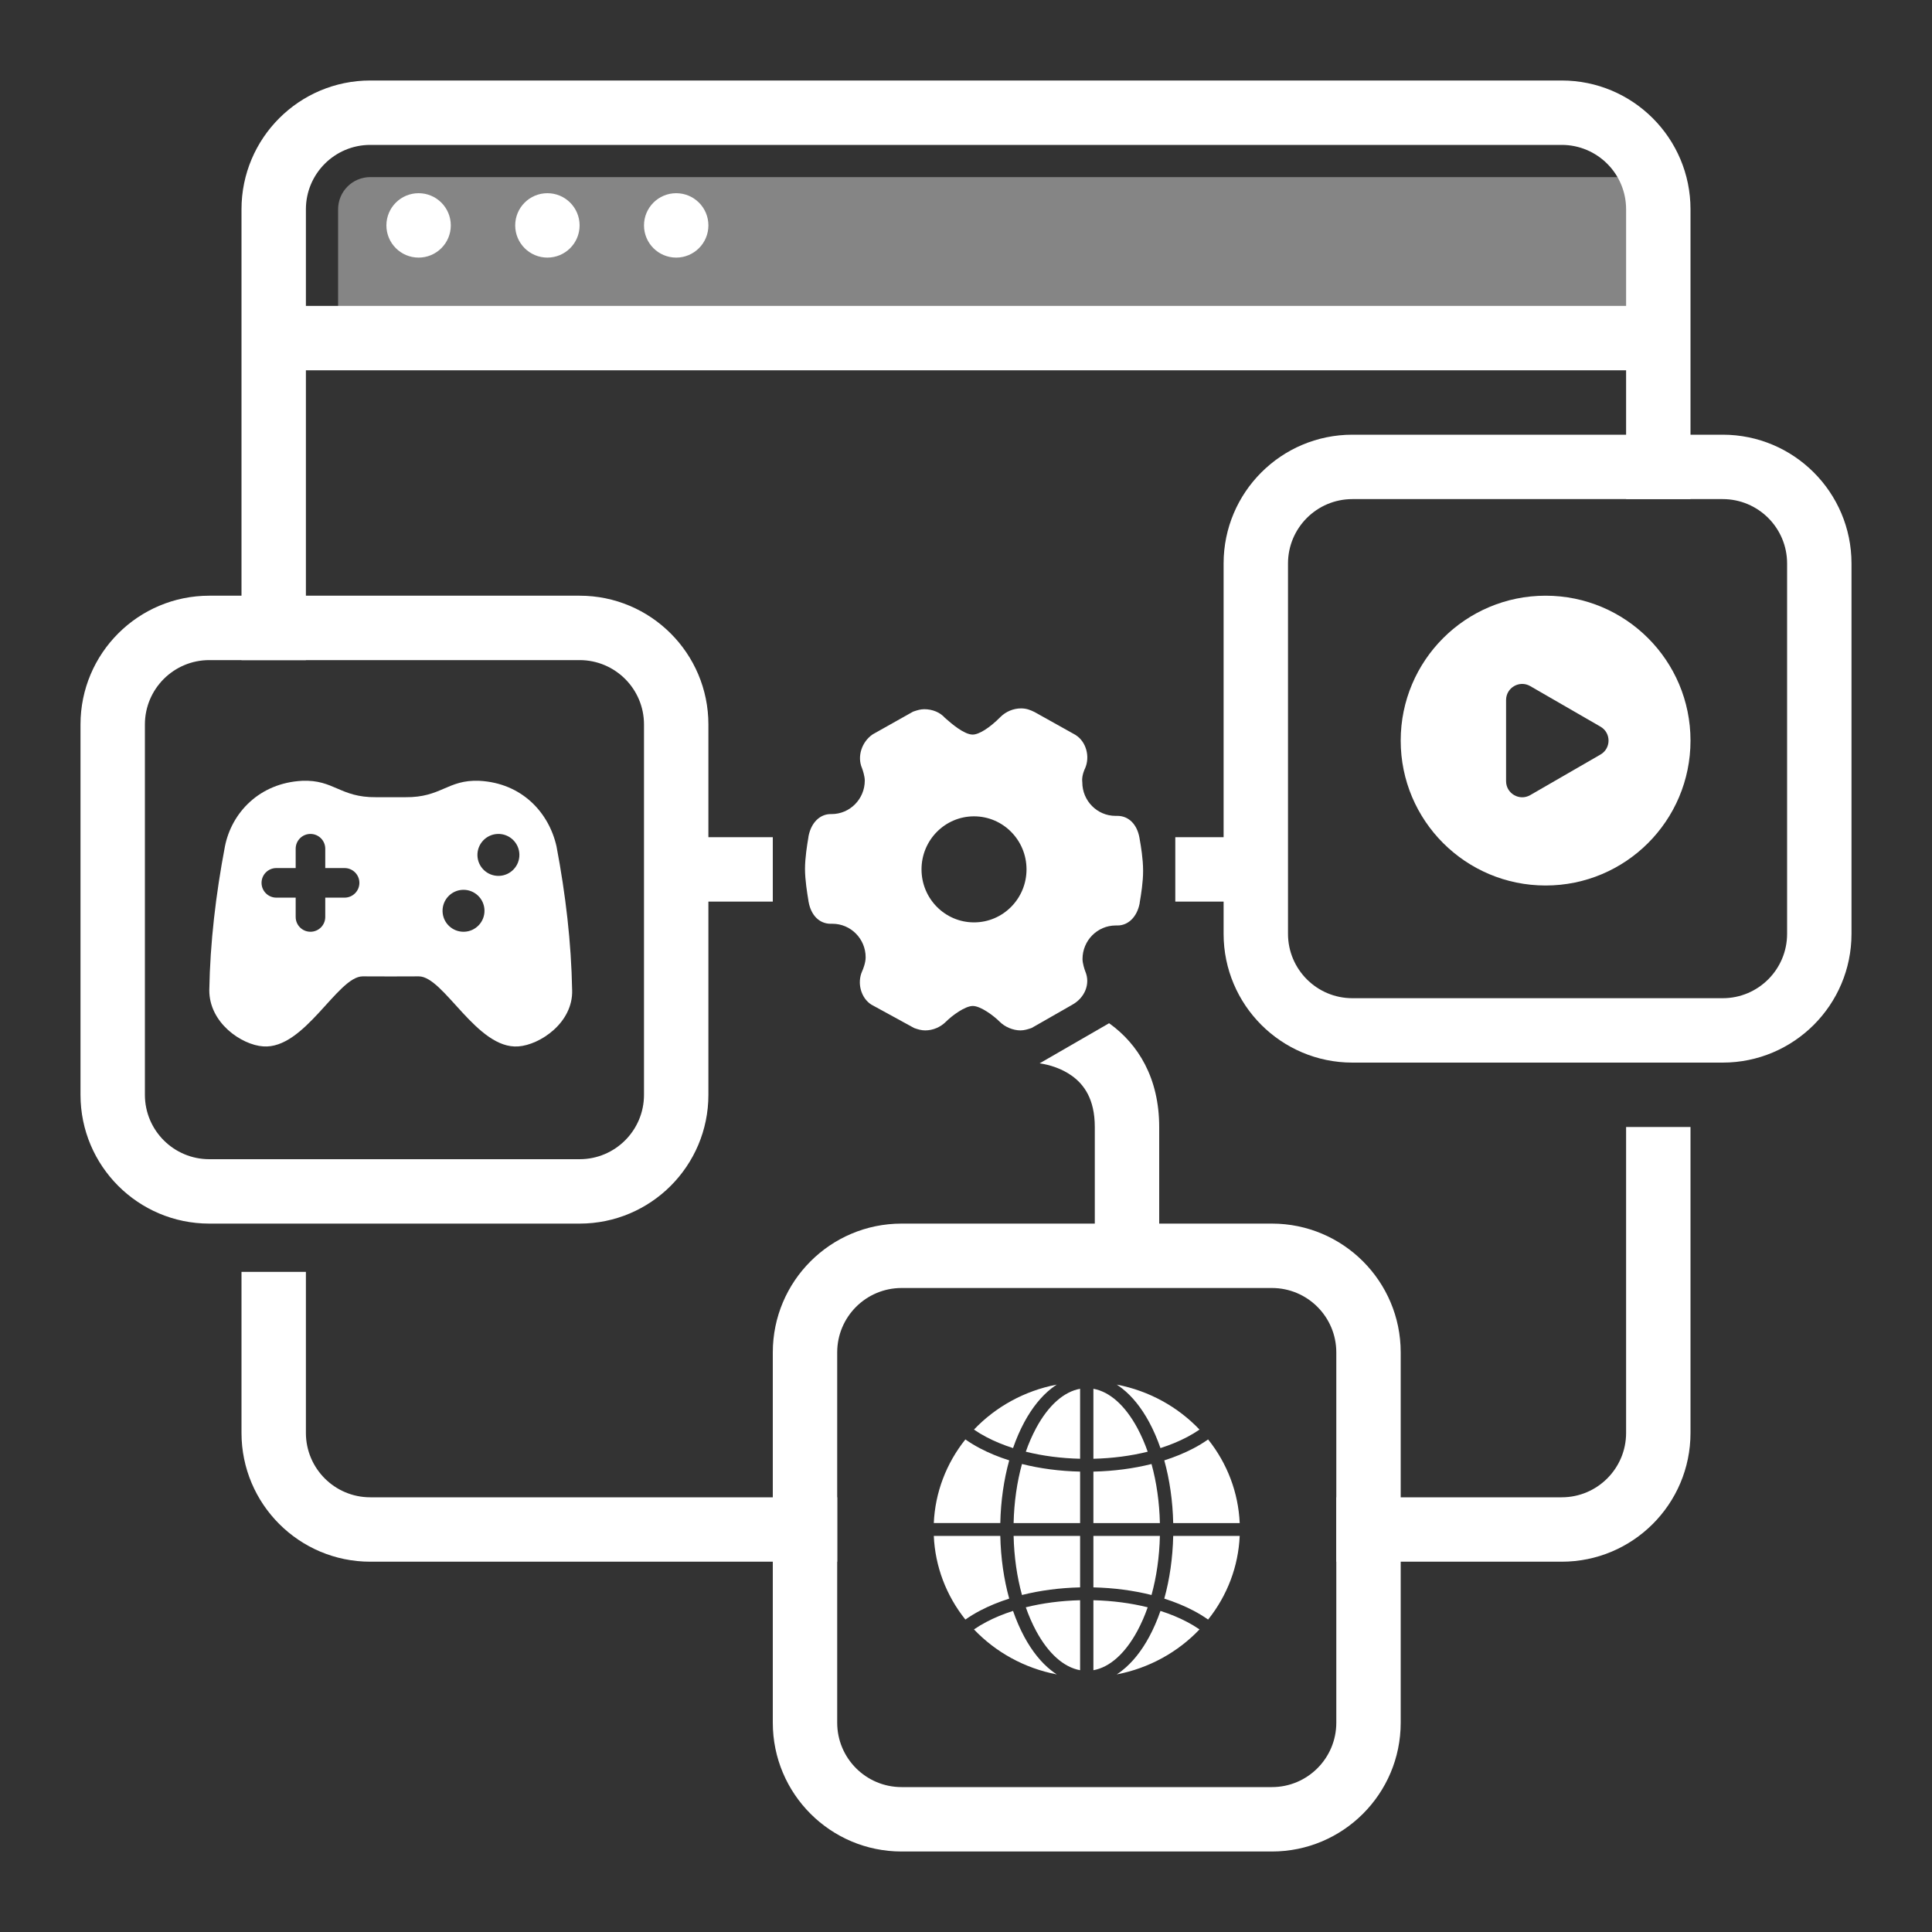
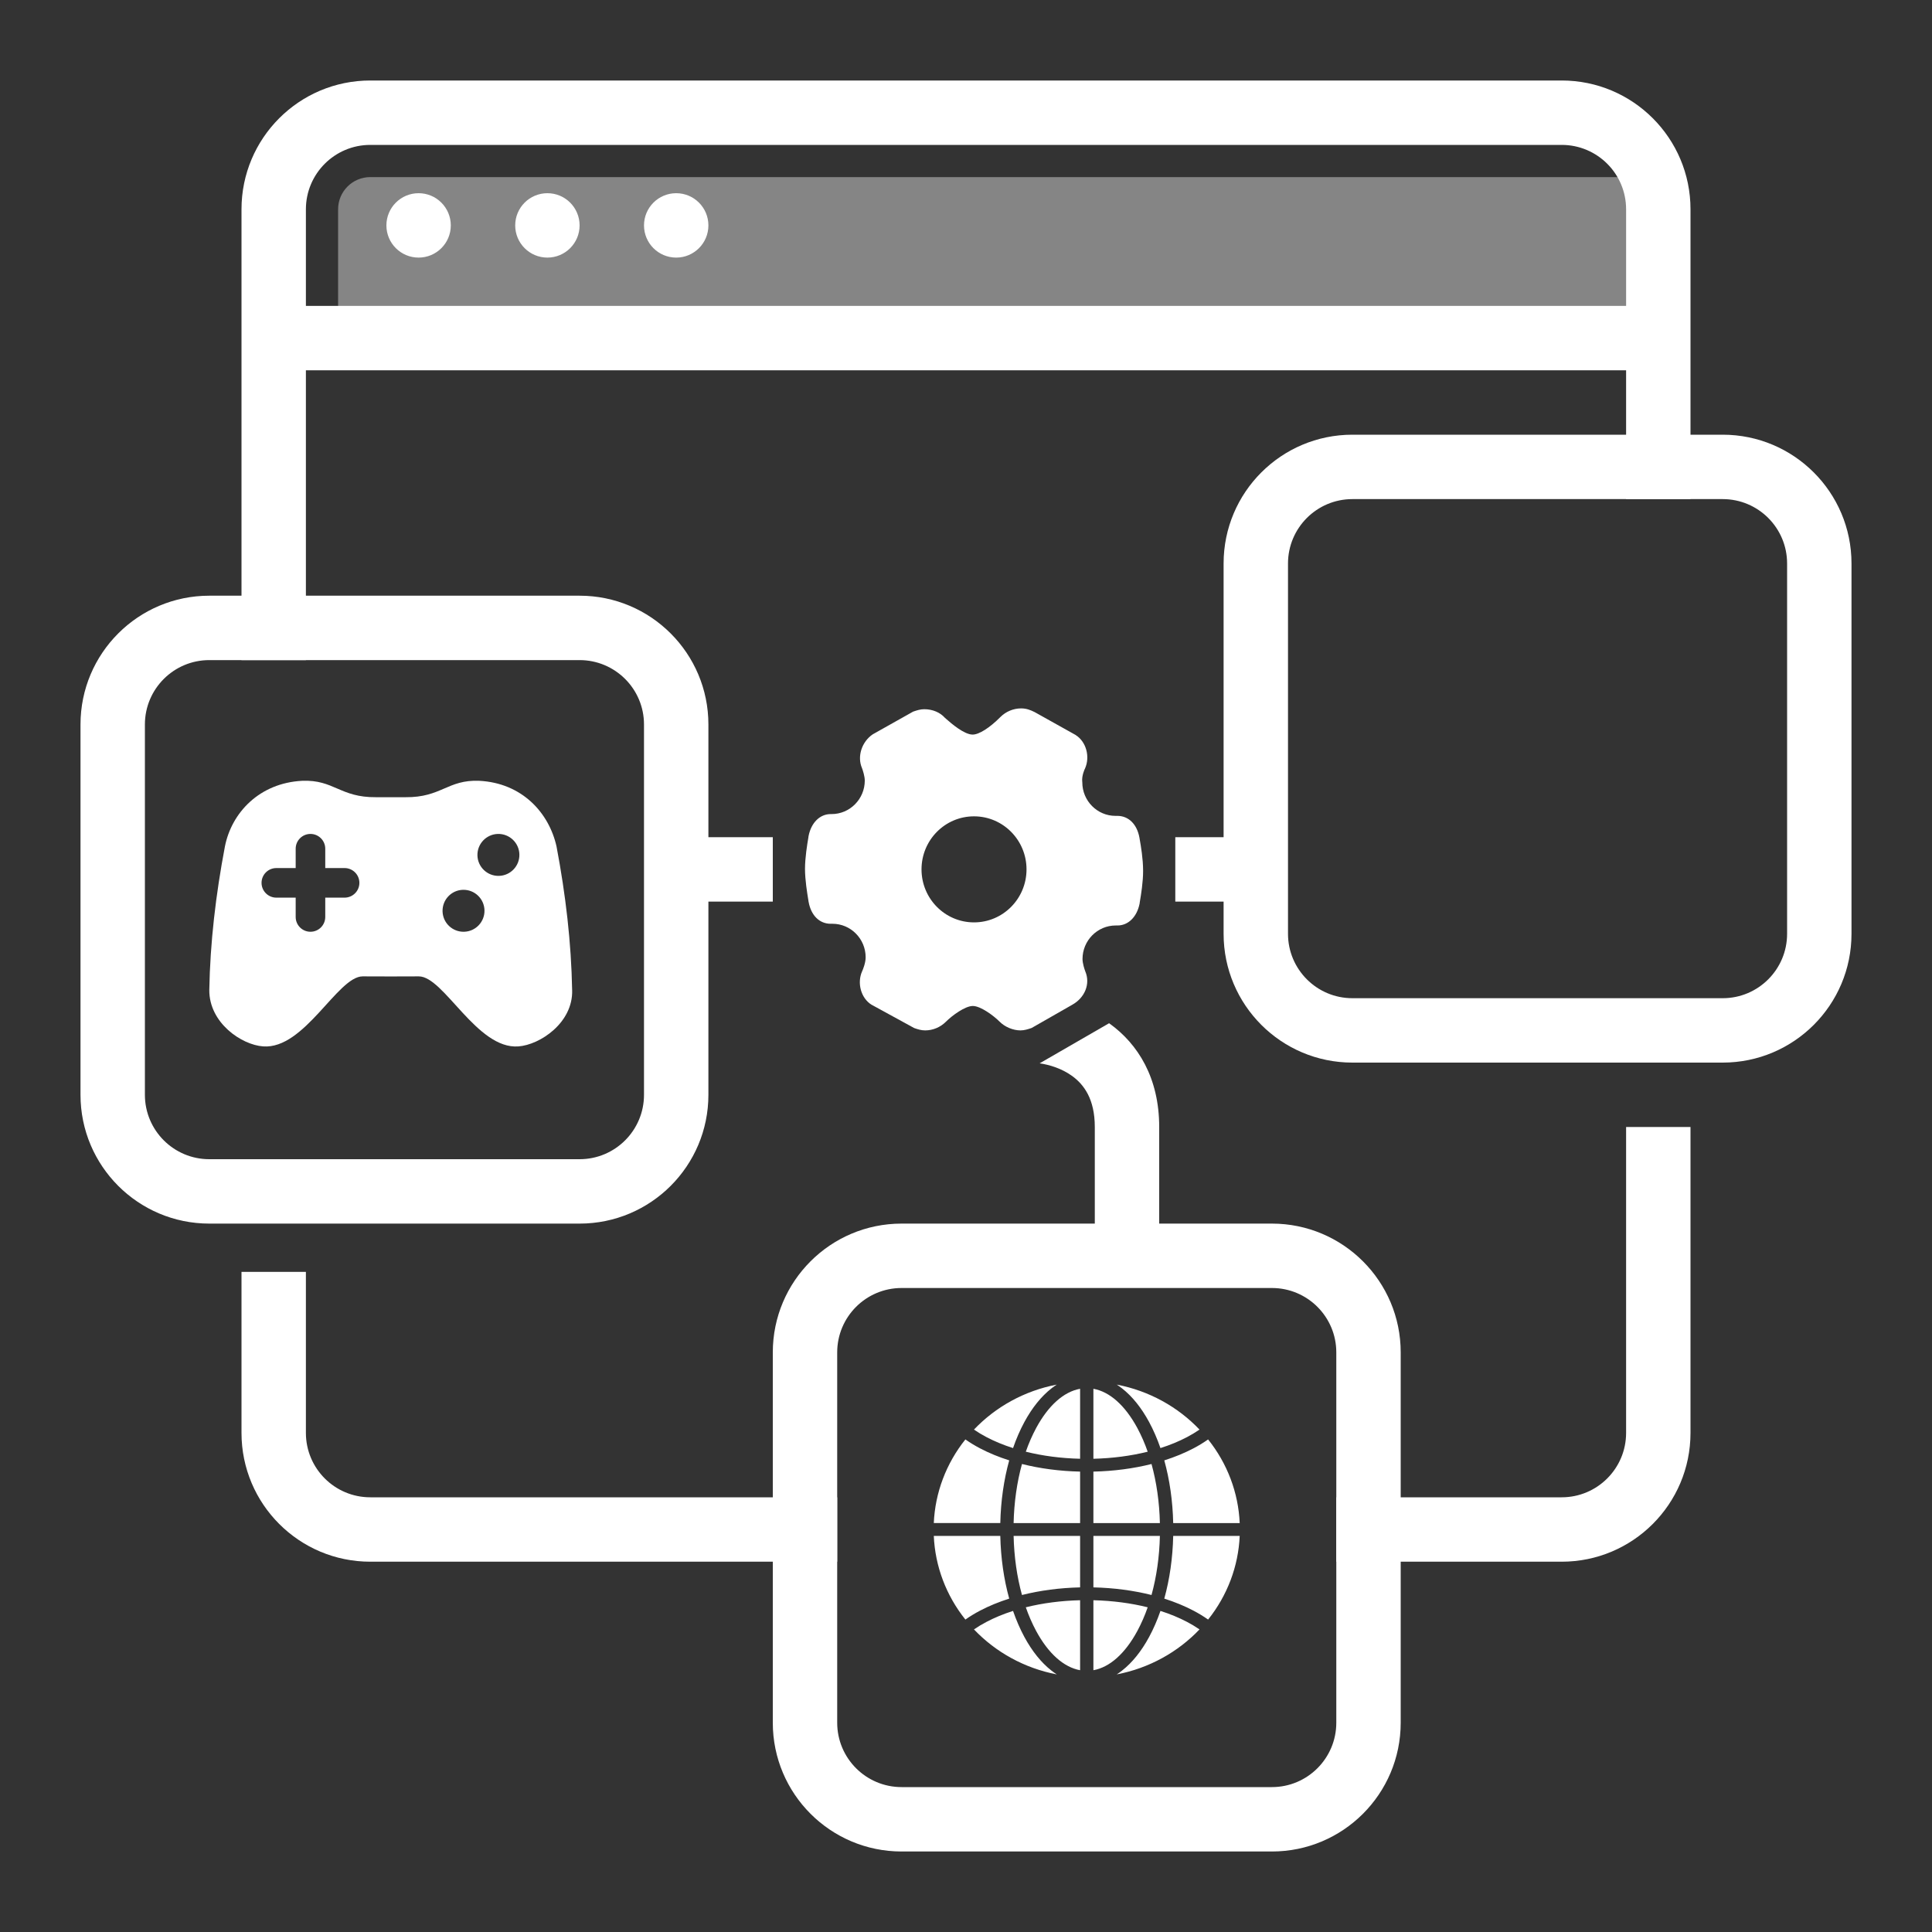
<svg xmlns="http://www.w3.org/2000/svg" width="120" height="120" viewBox="0 0 120 120" fill="none">
  <rect x="0" y="0" width="120" height="120" fill="#333333" stroke="none" />
  <path d="M70.805 55.966C70.801 56.009 70.796 56.044 70.789 56.066V56.085L70.78 56.137C70.613 56.956 70.077 57.483 69.409 57.483H69.299C68.16 57.483 67.237 58.42 67.237 59.566C67.237 59.831 67.359 60.207 67.411 60.339C67.734 61.101 67.39 61.97 66.591 62.412L64.077 63.849L64.03 63.865C63.843 63.927 63.625 64 63.382 64C62.927 64 62.416 63.787 62.1 63.468C61.704 63.072 60.901 62.483 60.423 62.483C59.947 62.483 59.141 63.07 58.745 63.468C58.408 63.804 57.942 64 57.464 64C57.213 64 57.002 63.929 56.815 63.865L56.773 63.849L54.137 62.407L54.121 62.398C53.481 61.993 53.221 61.066 53.547 60.33L53.551 60.32L53.556 60.311C53.608 60.195 53.767 59.802 53.767 59.459C53.767 58.309 52.839 57.377 51.706 57.377H51.595C50.897 57.377 50.375 56.856 50.225 56.021L50.215 55.974V55.957C50.215 55.933 50.206 55.9 50.199 55.858C50.141 55.5 50 54.658 50 53.969C50 53.281 50.138 52.438 50.199 52.081C50.204 52.038 50.209 52.003 50.215 51.981V51.963L50.225 51.911C50.391 51.092 50.928 50.564 51.595 50.564H51.652C52.79 50.564 53.713 49.627 53.713 48.482C53.713 48.217 53.591 47.84 53.54 47.708C53.228 46.991 53.523 46.071 54.212 45.607L54.231 45.597L56.714 44.201L56.761 44.185C56.948 44.123 57.162 44.05 57.405 44.05C57.925 44.05 58.394 44.251 58.687 44.582C58.715 44.603 58.743 44.632 58.776 44.66C59.076 44.925 59.882 45.626 60.413 45.626C60.809 45.626 61.472 45.207 62.14 44.532C62.477 44.196 62.943 44 63.421 44C63.745 44 63.983 44.09 64.255 44.225L64.265 44.23L66.811 45.652L66.82 45.661C67.46 46.066 67.72 46.993 67.394 47.729L67.39 47.739L67.385 47.748C67.38 47.751 67.181 48.169 67.219 48.546L67.224 48.569V48.593C67.224 49.743 68.151 50.675 69.285 50.675H69.402C70.1 50.675 70.623 51.196 70.773 52.031L70.782 52.079V52.095C70.787 52.114 70.791 52.142 70.798 52.18C70.859 52.528 71 53.34 71 54.083C71.005 54.769 70.866 55.609 70.805 55.966ZM60.498 50.704C58.696 50.704 57.237 52.178 57.237 53.998C57.237 55.817 58.696 57.291 60.498 57.291C62.299 57.291 63.759 55.817 63.759 53.998C63.759 52.178 62.299 50.704 60.498 50.704Z" fill="white" />
  <circle cx="26" cy="14" r="2" fill="white" />
  <circle cx="34" cy="14" r="2" fill="white" />
  <circle cx="42" cy="14" r="2" fill="white" />
  <path d="M21 13C21 11.895 21.895 11 23 11H102V22H21V13Z" fill="white" fill-opacity="0.4" />
  <rect x="18" y="19" width="85" height="4" fill="white" />
  <path fill-rule="evenodd" clip-rule="evenodd" d="M107 31H84C81.791 31 80 32.791 80 35V58C80 60.209 81.791 62 84 62H107C109.209 62 111 60.209 111 58V35C111 32.791 109.209 31 107 31ZM84 27C79.582 27 76 30.582 76 35V58C76 62.418 79.582 66 84 66H107C111.418 66 115 62.418 115 58V35C115 30.582 111.418 27 107 27H84Z" fill="white" />
  <path fill-rule="evenodd" clip-rule="evenodd" d="M79 80H56C53.791 80 52 81.791 52 84V107C52 109.209 53.791 111 56 111H79C81.209 111 83 109.209 83 107V84C83 81.791 81.209 80 79 80ZM56 76C51.582 76 48 79.582 48 84V107C48 111.418 51.582 115 56 115H79C83.418 115 87 111.418 87 107V84C87 79.582 83.418 76 79 76H56Z" fill="white" />
  <path fill-rule="evenodd" clip-rule="evenodd" d="M36 41H13C10.791 41 9 42.791 9 45V68C9 70.209 10.791 72 13 72H36C38.209 72 40 70.209 40 68V45C40 42.791 38.209 41 36 41ZM13 37C8.582 37 5 40.582 5 45V68C5 72.418 8.582 76 13 76H36C40.418 76 44 72.418 44 68V45C44 40.582 40.418 37 36 37H13Z" fill="white" />
  <path fill-rule="evenodd" clip-rule="evenodd" d="M23 9H97C99.209 9 101 10.791 101 13V31H105V13C105 8.582 101.418 5 97 5H23C18.582 5 15 8.582 15 13V41H19V13C19 10.791 20.791 9 23 9ZM105 70H101V89C101 91.209 99.209 93 97 93H83V97H97C101.418 97 105 93.418 105 89V70ZM23 93H52V97H23C18.582 97 15 93.418 15 89V79H19V89C19 91.209 20.791 93 23 93Z" fill="white" />
  <rect x="48" y="52" width="4" height="6" transform="rotate(90 48 52)" fill="white" />
  <rect x="79" y="52" width="4" height="6" transform="rotate(90 79 52)" fill="white" />
  <path fill-rule="evenodd" clip-rule="evenodd" d="M64.574 66.045C65.199 66.135 65.954 66.372 66.581 66.823C67.316 67.353 68 68.252 68 70.001V77.501H72V70.001C72 66.949 70.684 64.848 68.919 63.577C68.908 63.57 68.897 63.562 68.887 63.555L64.574 66.045Z" fill="white" />
  <path d="M35.536 61.491C35.483 58.551 35.136 55.577 34.567 52.576C34.103 50.491 32.433 48.633 29.766 48.497C27.797 48.416 27.416 49.538 25.186 49.516C24.575 49.512 23.964 49.512 23.353 49.516C21.122 49.538 20.74 48.416 18.772 48.497C16.104 48.633 14.383 50.486 13.97 52.576C13.4 55.577 13.052 58.55 13 61.491C12.987 63.538 15.009 64.9 16.343 64.993C18.919 65.188 20.966 60.645 22.526 60.644C23.688 60.651 24.85 60.651 26.013 60.644C27.573 60.644 29.618 65.188 32.196 64.994C33.529 64.9 35.603 63.529 35.537 61.491H35.536ZM21.403 55.754H20.202V56.955C20.202 57.462 19.791 57.873 19.283 57.873C18.776 57.873 18.365 57.462 18.365 56.955V55.754H17.163C16.656 55.754 16.245 55.342 16.245 54.835C16.245 54.328 16.656 53.917 17.163 53.917H18.365V52.715C18.365 52.208 18.776 51.797 19.283 51.797C19.791 51.797 20.202 52.208 20.202 52.715V53.917H21.403C21.91 53.917 22.322 54.328 22.322 54.835C22.322 55.342 21.91 55.754 21.403 55.754V55.754ZM28.824 57.873C28.105 57.892 27.507 57.325 27.488 56.606C27.469 55.885 28.037 55.286 28.756 55.268C29.475 55.25 30.073 55.817 30.092 56.537C30.11 57.256 29.543 57.855 28.824 57.873ZM30.992 54.402C30.273 54.422 29.674 53.854 29.654 53.135C29.636 52.415 30.203 51.817 30.923 51.797C31.643 51.779 32.241 52.347 32.26 53.066C32.279 53.785 31.71 54.384 30.992 54.402Z" fill="white" />
-   <path fill-rule="evenodd" clip-rule="evenodd" d="M96 55C100.971 55 105 50.971 105 46C105 41.029 100.971 37 96 37C91.029 37 87 41.029 87 46C87 50.971 91.029 55 96 55ZM99.409 46.866C100.076 46.481 100.076 45.519 99.409 45.134L95.045 42.615C94.379 42.23 93.545 42.711 93.545 43.481L93.545 48.52C93.545 49.289 94.379 49.77 95.045 49.386L99.409 46.866Z" fill="white" />
-   <path d="M60.87 100.041C61.424 99.75 62.033 99.5 62.684 99.293C62.351 98.094 62.161 96.772 62.13 95.399H58C58.082 97.285 58.767 99.1 59.962 100.594C60.252 100.391 60.555 100.206 60.87 100.041ZM67.087 94.601H62.957C62.987 93.304 63.166 92.058 63.477 90.932C64.598 91.214 65.821 91.376 67.087 91.404V94.601ZM60.87 89.958C61.424 90.249 62.033 90.5 62.684 90.706C62.351 91.906 62.161 93.228 62.13 94.6H58C58.082 92.715 58.767 90.9 59.962 89.405C60.252 89.609 60.555 89.793 60.87 89.958ZM67.913 103.74V99.393C69.099 99.422 70.24 99.572 71.285 99.832C71.11 100.338 70.895 100.83 70.642 101.303C69.882 102.709 68.926 103.557 67.913 103.74ZM67.087 95.399V98.595C65.82 98.624 64.598 98.786 63.477 99.068C63.166 97.942 62.987 96.695 62.957 95.399H67.087ZM71.523 99.068C70.402 98.786 69.18 98.624 67.913 98.595V95.399H72.043C72.013 96.695 71.834 97.942 71.523 99.068ZM67.087 86.26V90.606C65.901 90.578 64.76 90.428 63.715 90.168C63.89 89.662 64.105 89.17 64.358 88.696C65.118 87.291 66.074 86.442 67.087 86.26ZM64.358 101.304C64.105 100.83 63.89 100.338 63.715 99.832C64.76 99.572 65.901 99.422 67.087 99.393V103.74C66.074 103.557 65.118 102.709 64.358 101.304ZM74.13 100.041C73.576 99.75 72.967 99.5 72.316 99.293C72.649 98.094 72.839 96.772 72.87 95.399H77C76.918 97.285 76.233 99.1 75.038 100.594C74.748 100.391 74.445 100.206 74.13 100.041ZM61.266 100.742C61.77 100.476 62.327 100.247 62.922 100.057C63.122 100.634 63.357 101.176 63.625 101.673C64.107 102.564 64.674 103.268 65.308 103.764C65.417 103.85 65.527 103.928 65.638 104C63.621 103.614 61.834 102.612 60.495 101.206C60.742 101.036 61 100.881 61.266 100.742ZM65.308 86.235C64.674 86.732 64.107 87.436 63.625 88.327C63.357 88.824 63.121 89.366 62.922 89.943C62.327 89.753 61.771 89.524 61.266 89.258C61 89.119 60.742 88.964 60.495 88.794C61.834 87.388 63.621 86.386 65.638 86C65.527 86.072 65.417 86.15 65.308 86.235ZM73.734 89.258C73.23 89.524 72.674 89.753 72.078 89.943C71.878 89.366 71.643 88.824 71.375 88.327C70.893 87.436 70.326 86.731 69.692 86.235C69.583 86.15 69.473 86.072 69.362 86C71.379 86.386 73.166 87.388 74.504 88.794C74.257 88.964 74 89.119 73.734 89.258V89.258ZM70.642 88.696C70.895 89.17 71.11 89.662 71.285 90.168C70.24 90.428 69.099 90.578 67.913 90.607V86.26C68.926 86.442 69.882 87.291 70.642 88.696V88.696ZM67.913 94.601V91.404C69.18 91.376 70.402 91.214 71.523 90.932C71.834 92.058 72.013 93.304 72.043 94.601H67.913ZM69.692 103.764C70.326 103.268 70.893 102.564 71.375 101.673C71.643 101.176 71.879 100.634 72.078 100.057C72.674 100.247 73.229 100.476 73.734 100.742C74 100.881 74.257 101.036 74.504 101.205C73.166 102.612 71.379 103.614 69.362 104C69.473 103.928 69.583 103.85 69.692 103.764ZM75.038 89.406C76.233 90.9 76.918 92.715 77 94.601H72.87C72.839 93.228 72.649 91.906 72.316 90.707C72.967 90.5 73.576 90.249 74.13 89.959C74.445 89.794 74.748 89.609 75.038 89.406V89.406Z" fill="white" />
+   <path d="M60.87 100.041C61.424 99.75 62.033 99.5 62.684 99.293C62.351 98.094 62.161 96.772 62.13 95.399H58C58.082 97.285 58.767 99.1 59.962 100.594C60.252 100.391 60.555 100.206 60.87 100.041ZM67.087 94.601H62.957C62.987 93.304 63.166 92.058 63.477 90.932C64.598 91.214 65.821 91.376 67.087 91.404V94.601ZM60.87 89.958C61.424 90.249 62.033 90.5 62.684 90.706C62.351 91.906 62.161 93.228 62.13 94.6H58C58.082 92.715 58.767 90.9 59.962 89.405C60.252 89.609 60.555 89.793 60.87 89.958ZM67.913 103.74V99.393C69.099 99.422 70.24 99.572 71.285 99.832C71.11 100.338 70.895 100.83 70.642 101.303C69.882 102.709 68.926 103.557 67.913 103.74ZM67.087 95.399V98.595C65.82 98.624 64.598 98.786 63.477 99.068C63.166 97.942 62.987 96.695 62.957 95.399H67.087ZM71.523 99.068C70.402 98.786 69.18 98.624 67.913 98.595V95.399H72.043C72.013 96.695 71.834 97.942 71.523 99.068ZM67.087 86.26V90.606C65.901 90.578 64.76 90.428 63.715 90.168C63.89 89.662 64.105 89.17 64.358 88.696C65.118 87.291 66.074 86.442 67.087 86.26ZM64.358 101.304C64.105 100.83 63.89 100.338 63.715 99.832C64.76 99.572 65.901 99.422 67.087 99.393V103.74C66.074 103.557 65.118 102.709 64.358 101.304ZM74.13 100.041C73.576 99.75 72.967 99.5 72.316 99.293C72.649 98.094 72.839 96.772 72.87 95.399H77C76.918 97.285 76.233 99.1 75.038 100.594C74.748 100.391 74.445 100.206 74.13 100.041ZM61.266 100.742C61.77 100.476 62.327 100.247 62.922 100.057C63.122 100.634 63.357 101.176 63.625 101.673C64.107 102.564 64.674 103.268 65.308 103.764C65.417 103.85 65.527 103.928 65.638 104C63.621 103.614 61.834 102.612 60.495 101.206C60.742 101.036 61 100.881 61.266 100.742ZM65.308 86.235C64.674 86.732 64.107 87.436 63.625 88.327C63.357 88.824 63.121 89.366 62.922 89.943C62.327 89.753 61.771 89.524 61.266 89.258C61 89.119 60.742 88.964 60.495 88.794C61.834 87.388 63.621 86.386 65.638 86C65.527 86.072 65.417 86.15 65.308 86.235ZM73.734 89.258C73.23 89.524 72.674 89.753 72.078 89.943C71.878 89.366 71.643 88.824 71.375 88.327C70.893 87.436 70.326 86.731 69.692 86.235C69.583 86.15 69.473 86.072 69.362 86C71.379 86.386 73.166 87.388 74.504 88.794C74.257 88.964 74 89.119 73.734 89.258V89.258ZM70.642 88.696C70.895 89.17 71.11 89.662 71.285 90.168C70.24 90.428 69.099 90.578 67.913 90.607V86.26C68.926 86.442 69.882 87.291 70.642 88.696V88.696ZM67.913 94.601V91.404C69.18 91.376 70.402 91.214 71.523 90.932C71.834 92.058 72.013 93.304 72.043 94.601H67.913M69.692 103.764C70.326 103.268 70.893 102.564 71.375 101.673C71.643 101.176 71.879 100.634 72.078 100.057C72.674 100.247 73.229 100.476 73.734 100.742C74 100.881 74.257 101.036 74.504 101.205C73.166 102.612 71.379 103.614 69.362 104C69.473 103.928 69.583 103.85 69.692 103.764ZM75.038 89.406C76.233 90.9 76.918 92.715 77 94.601H72.87C72.839 93.228 72.649 91.906 72.316 90.707C72.967 90.5 73.576 90.249 74.13 89.959C74.445 89.794 74.748 89.609 75.038 89.406V89.406Z" fill="white" />
</svg>